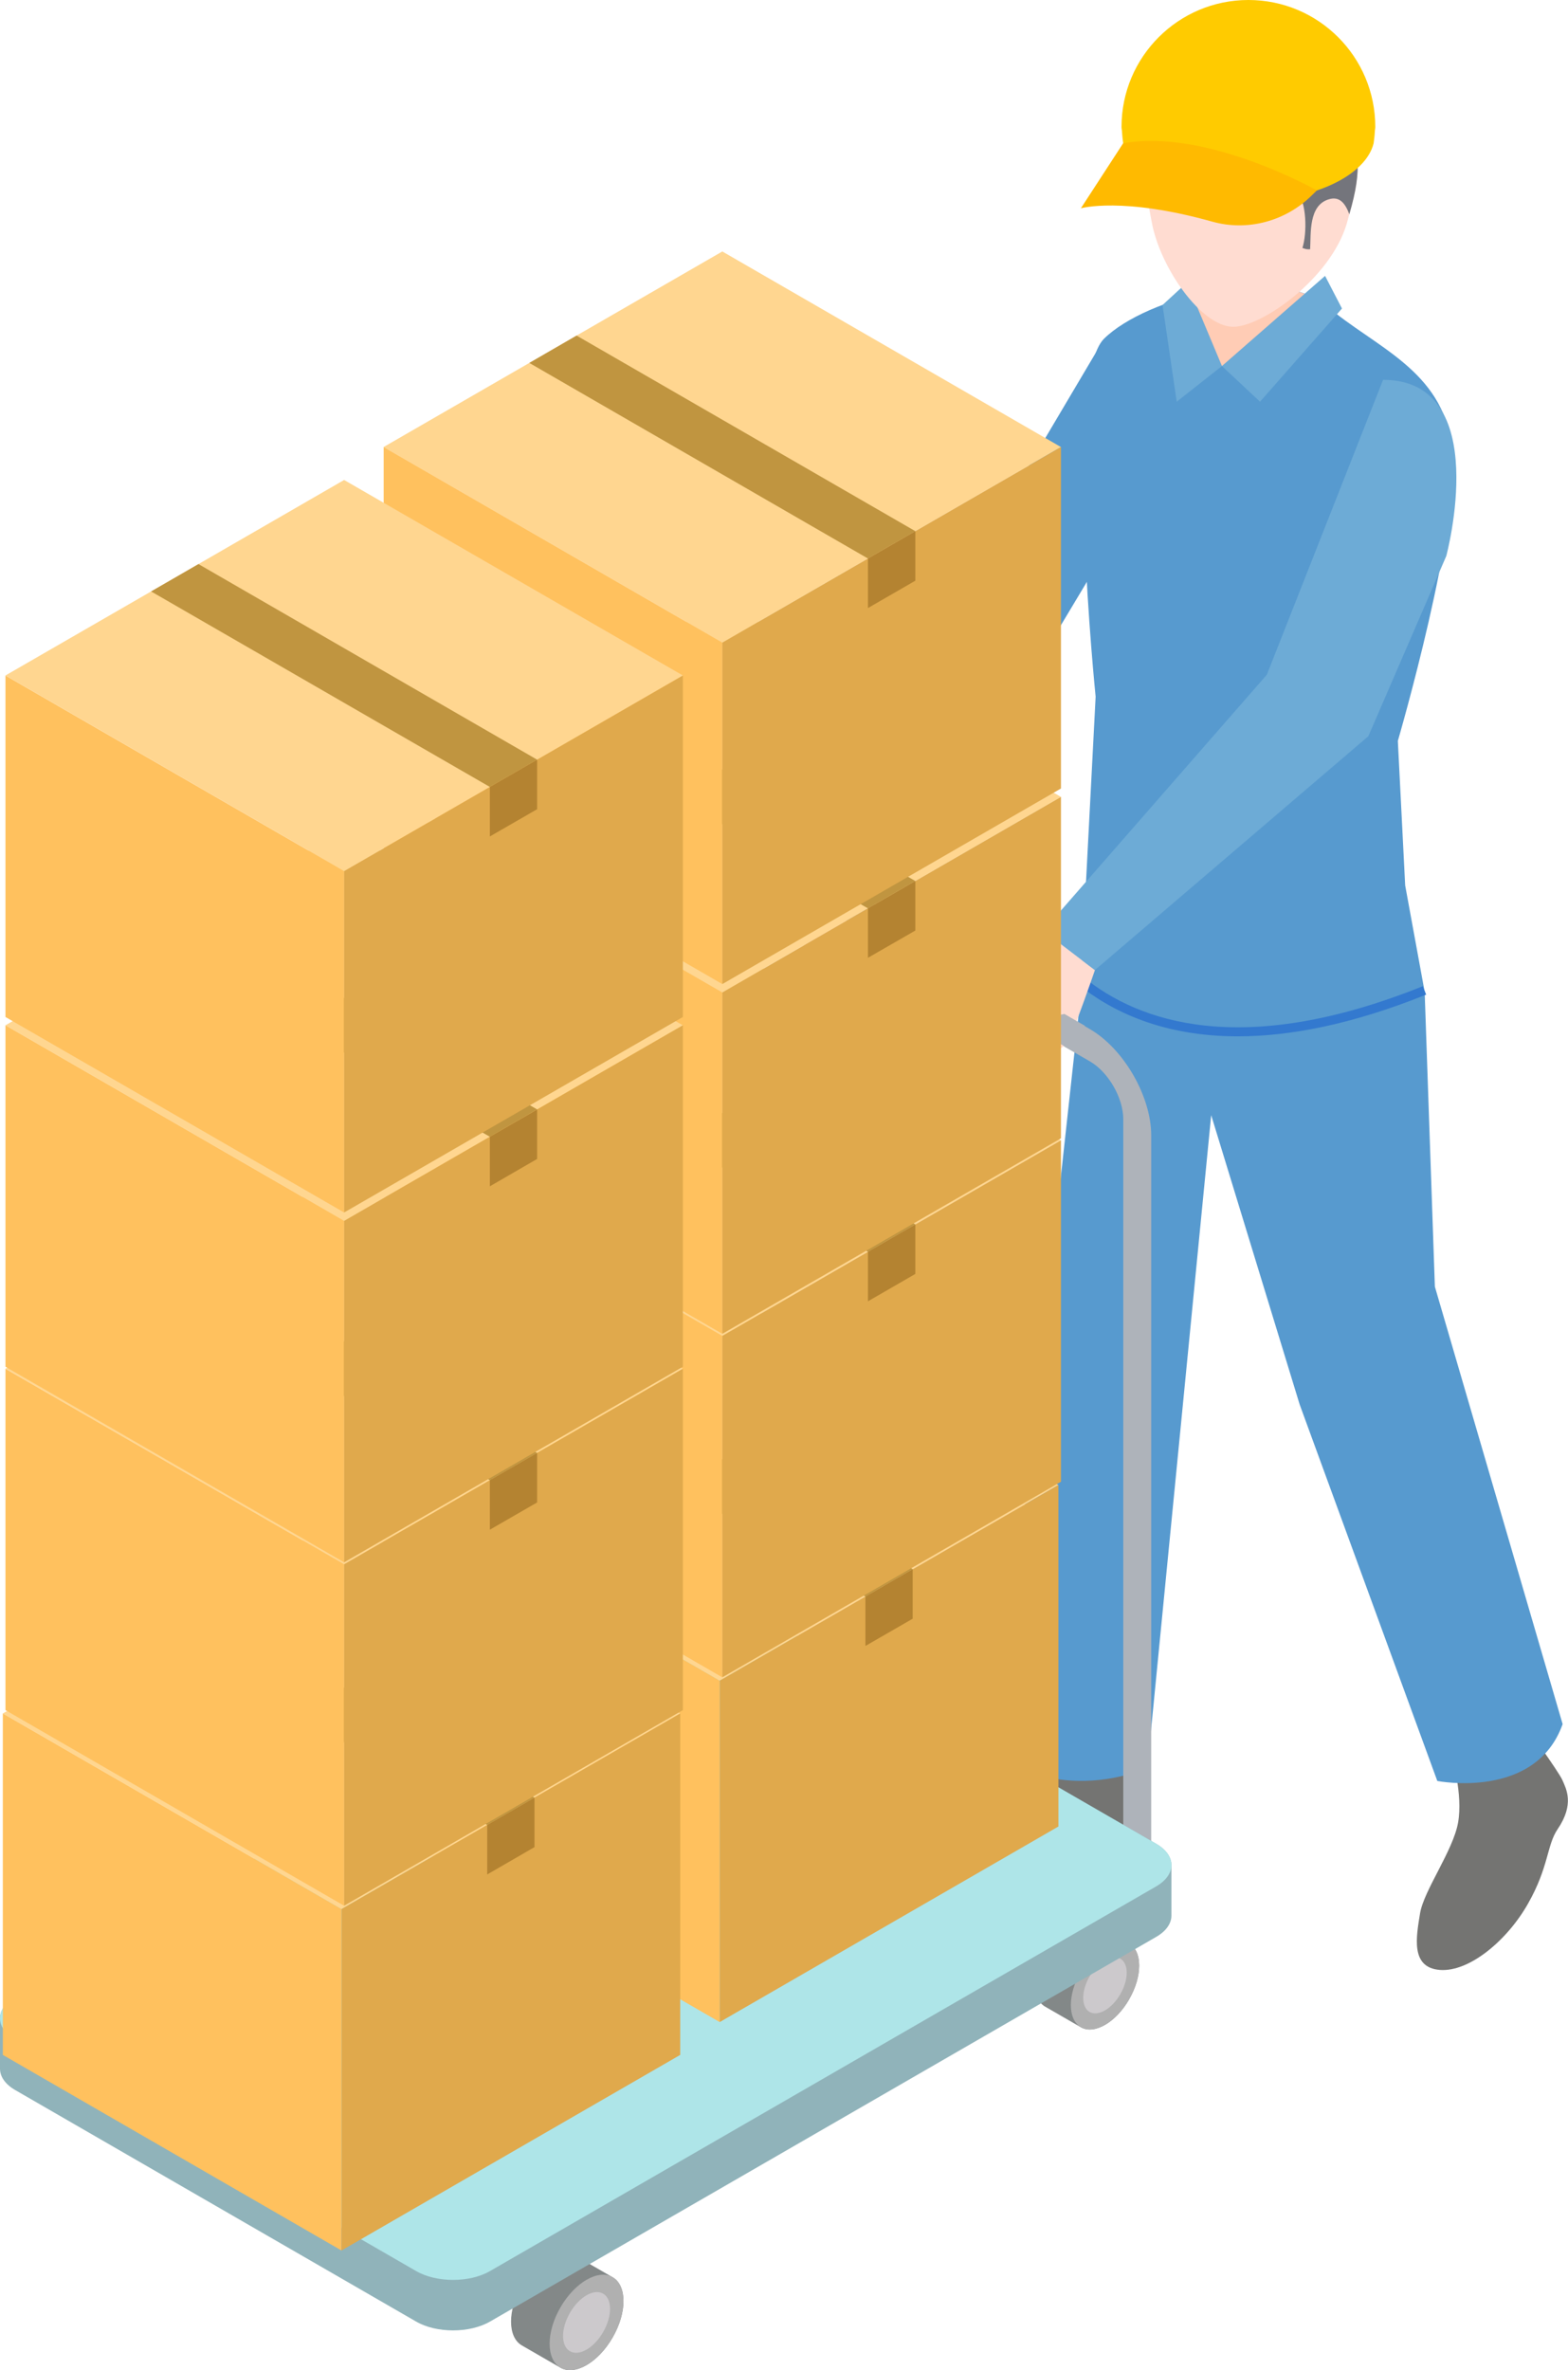
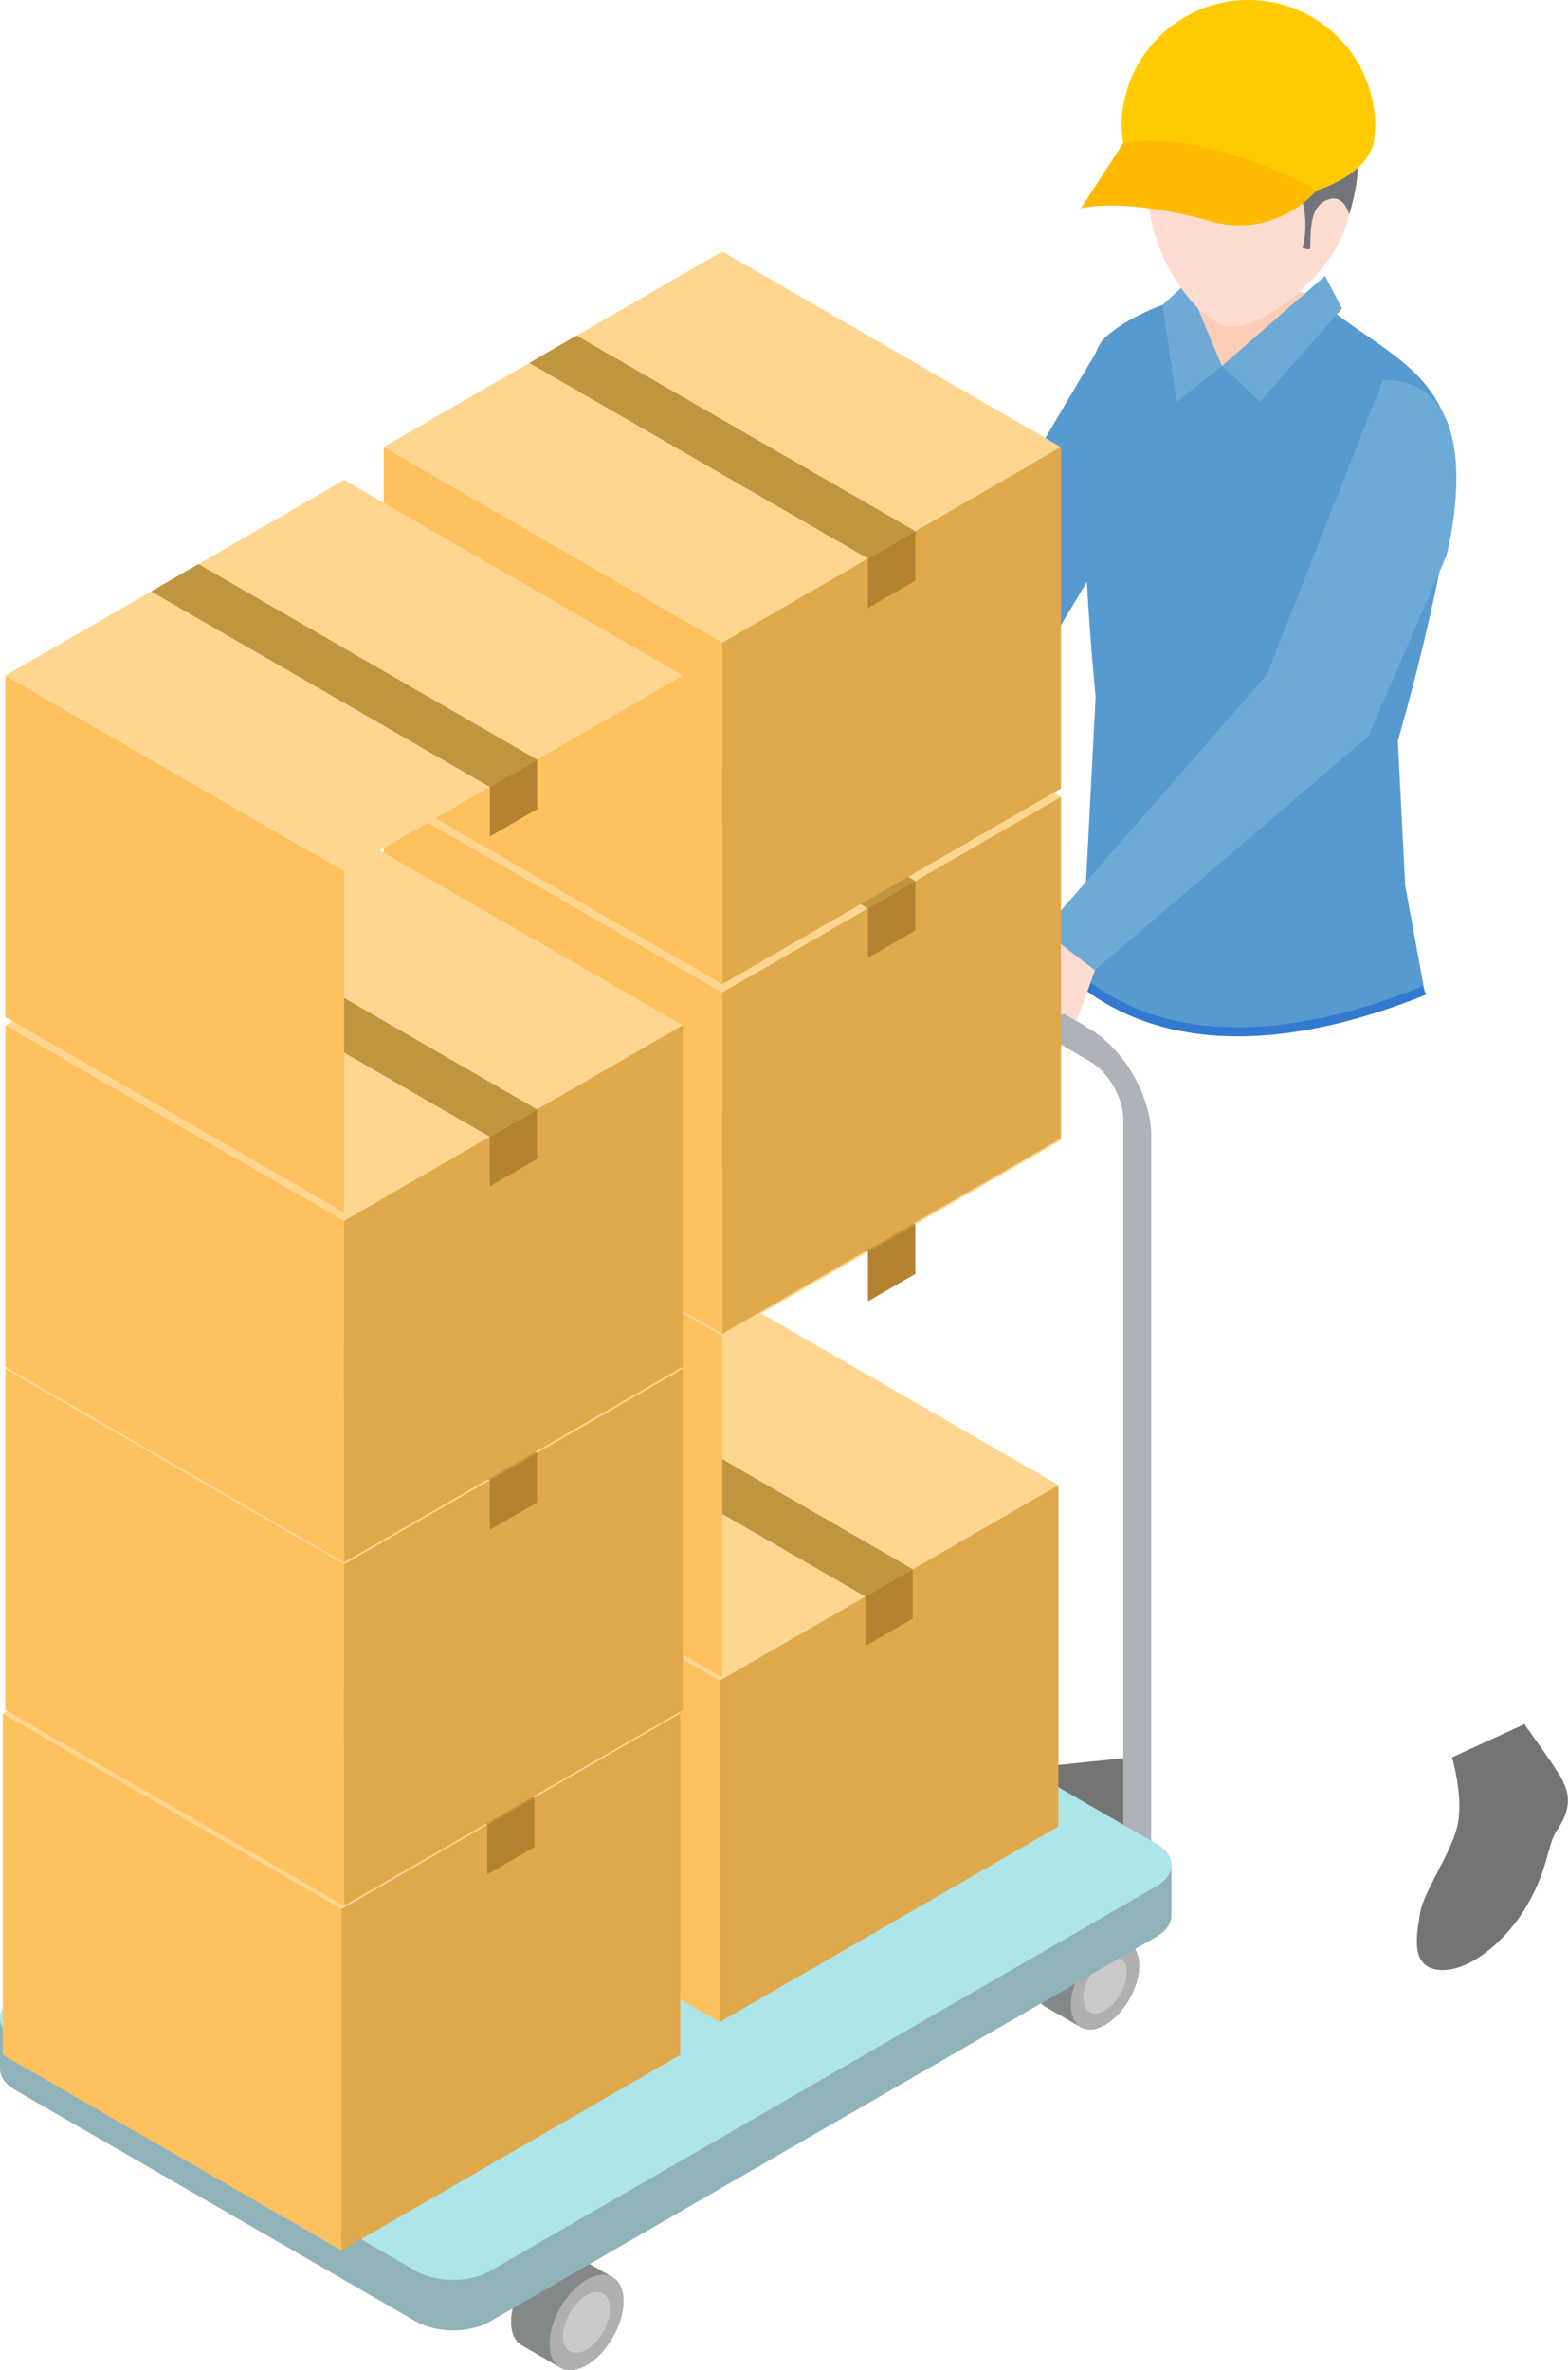
<svg xmlns="http://www.w3.org/2000/svg" id="_レイヤー_2" data-name="レイヤー 2" viewBox="0 0 160.53 242.6">
  <defs>
    <style>
      .cls-1 {
        fill: #aeb3ba;
      }

      .cls-2 {
        fill: #747472;
      }

      .cls-3 {
        fill: #90b3ba;
      }

      .cls-4 {
        fill: #ffba00;
      }

      .cls-5 {
        fill: #838888;
      }

      .cls-6 {
        fill: #aee5e8;
      }

      .cls-7 {
        fill: #ffc15e;
      }

      .cls-8 {
        fill: #ffdcd1;
      }

      .cls-9 {
        fill: #ffd690;
      }

      .cls-10 {
        fill: #3379cf;
      }

      .cls-11 {
        fill: #b0b0b0;
      }

      .cls-12 {
        fill: #c09540;
      }

      .cls-13 {
        fill: #579acf;
      }

      .cls-14 {
        fill: #74757c;
      }

      .cls-15 {
        fill: #ffccb5;
      }

      .cls-16 {
        fill: #ccc9cc;
      }

      .cls-17 {
        fill: #ffcb00;
      }

      .cls-18 {
        fill: #b48331;
      }

      .cls-19 {
        fill: #e0a94c;
      }

      .cls-20 {
        fill: #6dabd6;
      }
    </style>
  </defs>
  <g id="_レイヤー_1-2" data-name="レイヤー 1">
    <g>
      <g>
        <path class="cls-5" d="m62.72,239.27c1.48-2.56,1.48-5.32,0-6.17l-3.95-2.28c-1.48-.85-3.87.53-5.34,3.09-1.48,2.56-1.48,5.32,0,6.17l3.95,2.28c1.48.85,3.87-.53,5.34-3.09Z" />
        <path class="cls-11" d="m57.38,242.35c-1.48-.85-1.48-3.62,0-6.17,1.48-2.56,3.87-3.94,5.34-3.09,1.48.85,1.48,3.62,0,6.17-1.48,2.56-3.87,3.94-5.34,3.09Z" />
        <path class="cls-16" d="m58.35,240.67c-.94-.54-.94-2.3,0-3.93.94-1.63,2.46-2.51,3.4-1.96.94.54.94,2.3,0,3.93-.94,1.63-2.46,2.51-3.4,1.96Z" />
      </g>
      <g>
        <path class="cls-2" d="m104.47,181.05s-2.61,3.73-5.37,5.99c-2.77,2.26-4.53,3.14-4.91,5.53-.38,2.39,4.53,5.03,11.07,1.76,6.54-3.27,10.82-7.42,10.82-7.42v-7.04l-11.61,1.18Z" />
        <path class="cls-2" d="m148.65,179.87s1.13,3.77.63,6.67c-.5,2.89-3.52,6.96-3.9,9.33-.38,2.37-1,5.52,2.01,5.77,3.02.25,6.92-3.02,9.05-6.79,2.14-3.77,1.91-5.98,3.03-7.62,1.75-2.57.87-4.13.49-5.01-.38-.88-3.9-5.73-3.9-5.73l-7.42,3.4Z" />
-         <path class="cls-13" d="m102.11,179.74s6.04,4.78,15.35,1.26l6.54-66.85,9.06,29.62,14.09,38.53s10.06,1.98,12.83-5.82l-13.08-44.78-1.05-30.31c-18.37,7.38-29.12,3.91-35.17-.98v1.1l-8.55,78.24Z" />
        <polygon class="cls-13" points="113.03 34.68 98.34 59.49 81.73 84.15 88.78 87.92 106.64 67.29 114.18 54.71 113.03 34.68" />
        <g>
          <path class="cls-5" d="m115.6,204.65c1.37-2.37,1.37-4.92,0-5.71l-3.66-2.11c-1.37-.79-3.58.49-4.94,2.86-1.37,2.36-1.37,4.92,0,5.71l3.66,2.11c1.37.79,3.58-.49,4.94-2.85Z" />
          <path class="cls-11" d="m110.66,207.5c-1.37-.79-1.37-3.34,0-5.71,1.37-2.36,3.58-3.64,4.94-2.85,1.37.79,1.37,3.34,0,5.71-1.37,2.36-3.58,3.64-4.94,2.85Z" />
          <path class="cls-16" d="m111.55,205.94c-.87-.5-.87-2.13,0-3.63.87-1.51,2.28-2.32,3.15-1.82s.87,2.13,0,3.63c-.87,1.51-2.28,2.32-3.15,1.82Z" />
        </g>
        <path class="cls-1" d="m117.86,195.29l-2.86-1.65v-79.08c0-2.18-1.53-4.83-3.42-5.92l-31.15-17.98c-1.89-1.09-3.42-.2-3.42,1.97v79.08l-2.86-1.65v-79.08c0-4,2.82-5.62,6.28-3.62l31.15,17.98c3.46,2,6.28,6.88,6.28,10.88v79.08Z" />
        <path class="cls-3" d="m118.37,188.73l-41.05-23.7c-2.08-1.2-5.46-1.2-7.55,0L1.56,204.41c-1.04.6-1.56,1.39-1.56,2.18v5.17c0,.79.52,1.58,1.56,2.18l41.05,23.7c2.08,1.2,5.46,1.2,7.55,0l68.21-39.38c1.04-.6,1.56-1.39,1.56-2.18v-5.17c0-.79-.52-1.58-1.56-2.18Z" />
        <path class="cls-6" d="m118.37,193.09l-68.21,39.38c-2.08,1.2-5.46,1.2-7.55,0L1.56,208.77c-2.08-1.2-2.08-3.15,0-4.36l68.21-39.38c2.08-1.2,5.46-1.2,7.55,0l41.05,23.7c2.08,1.2,2.08,3.15,0,4.36Z" />
        <path class="cls-13" d="m145.83,101.38l-1.97-10.75-.75-14.79s6.54-22.39,5.53-30.19c-1.01-7.8-7.8-10.06-12.83-14.34-5.03-4.28-18.44-.92-22.78,3.36-4.18,4.12-.86,36.64-.86,36.64l-1.51,29.08c6.05,4.89,16.8,8.36,35.17.98Z" />
        <path class="cls-10" d="m126.73,106.08c-7.67,0-12.91-2.54-16.36-5.32l.58-.72c5.6,4.53,16.17,8.36,34.71.91l.35.86c-7.69,3.09-14.05,4.27-19.28,4.27Z" />
        <polygon class="cls-20" points="135.66 28.24 125.1 37.47 129 41.12 137.39 31.58 135.66 28.24" />
        <polygon class="cls-20" points="125.1 37.47 121.52 28.92 119.02 31.22 120.47 41.12 125.1 37.47" />
        <path class="cls-15" d="m125.1,37.47l-3.04-7.25s7.69-1.67,11.51-.15l-8.47,7.4Z" />
        <path class="cls-8" d="m81.73,84.15l-3.62,3.09c-.98.84-1.54,2.06-1.54,3.34v1.89c0,.93.49,1.78,1.3,2.24,1.15.64,2.8,1.52,3.85,1.9,1.76.63,2.52.75,3.9,0,1.38-.75,1.64-3.14,2.39-4.78.75-1.64.75-3.9.75-3.9l-7.04-3.77Z" />
        <path class="cls-1" d="m88.13,95.09l-2.13-1.23s-.62-2.19,1.43-2.48l2.09,1.21-1.38,2.5Z" />
        <path class="cls-8" d="m106.82,95.26l-4.62,1.97c-1.38.59-2.42,1.76-2.84,3.2l-.59,2.01s.57,1.94,1.07,2.57c.5.63,5.72,3.09,5.72,3.09,0,0,3.02-.13,3.77-1.51.75-1.38,2.77-7.3,2.77-7.3l-5.28-4.03Z" />
        <path class="cls-1" d="m109.68,107.5l-2.13-1.23s-.62-2.19,1.43-2.48l2.09,1.21-1.38,2.5Z" />
        <path class="cls-20" d="m141.6,38.87l-11.9,30.19-22.89,26.21,5.28,4.03,28-23.94,7.98-18.45s4.85-18.03-6.47-18.03Z" />
        <path class="cls-8" d="m138.14,21.93c-.09.31-.17.61-.26.96-1.66,5.63-8.73,10.6-11.65,10.56-3.27-.04-7.5-6.11-8.33-10.78-.48-2.75-1.09-4.84-1.18-6.98-.17-1.57-.04-3.23.57-5.24.7-2.36,1.92-4.45,4.19-6.02,4.54-3.1,15.31,0,16.49,5.76,1.09,5.37,1.57,6.94.17,11.74Z" />
        <path class="cls-14" d="m138.14,21.93c-.39-1.05-.96-1.88-2.09-1.53-2.09.61-1.83,3.49-1.92,5.11-.35.04-.52-.04-.79-.13.48-1.48.48-4.76-.65-5.93-1.53-1.61-4.19-1.22-6.24-1.44-1.83-.17-3.8-.48-5.67-.74-2.05-.31-2.79-.74-4.06-1.57-.17-1.57-.04-3.23.57-5.24.7-2.36,1.92-4.45,4.19-6.02,4.54-3.1,15.31,0,16.49,5.76,1.09,5.37,1.57,6.94.17,11.74Z" />
        <path class="cls-17" d="m127.81,0c-7.17,0-12.99,5.82-12.99,12.99,0,.18.05.35.05.53.02.39.07.77.12,1.15.83,3.33,6.22,5.91,12.82,5.91s11.99-2.58,12.82-5.91c.05-.38.1-.76.12-1.15,0-.18.05-.35.05-.53,0-7.17-5.81-12.99-12.99-12.99Z" />
        <path class="cls-4" d="m114.99,14.66l-4.33,6.66s4.25-1.21,13.46,1.37c3.61,1.01,7.5-.05,10.17-2.68l.53-.52s-11.28-6.38-19.83-4.82Z" />
        <g>
          <g>
            <polygon class="cls-9" points="108.36 152.01 93.44 160.62 88.6 163.42 73.68 172.03 39.01 152.01 53.92 143.4 58.77 140.6 73.68 131.99 108.36 152.01" />
            <polygon class="cls-7" points="73.68 206.98 73.68 172.03 39.01 152.01 39.01 186.96 73.68 206.98" />
            <polygon class="cls-12" points="93.44 160.62 88.6 163.42 53.92 143.4 58.77 140.6 93.44 160.62" />
            <polygon class="cls-19" points="108.36 152.01 73.68 172.03 73.68 206.98 108.36 186.96 108.36 152.01" />
            <polygon class="cls-18" points="93.44 160.62 88.6 163.42 88.6 168.48 93.44 165.69 93.44 160.62" />
          </g>
          <g>
            <polygon class="cls-9" points="108.62 116.72 93.71 125.33 88.86 128.13 73.95 136.74 39.27 116.72 54.19 108.11 59.03 105.31 73.95 96.7 108.62 116.72" />
            <polygon class="cls-7" points="73.95 171.69 73.95 136.74 39.28 116.72 39.28 151.67 73.95 171.69" />
            <polygon class="cls-12" points="93.71 125.33 88.86 128.13 54.19 108.11 59.03 105.31 93.71 125.33" />
-             <polygon class="cls-19" points="108.62 116.72 73.95 136.74 73.95 171.69 108.62 151.67 108.62 116.72" />
            <polygon class="cls-18" points="93.71 125.33 88.86 128.13 88.86 133.2 93.71 130.4 93.71 125.33" />
          </g>
          <g>
            <polygon class="cls-9" points="108.62 81.57 93.71 90.18 88.86 92.98 73.95 101.58 39.27 81.57 54.19 72.96 59.03 70.16 73.95 61.55 108.62 81.57" />
            <polygon class="cls-7" points="73.95 136.53 73.95 101.59 39.28 81.57 39.28 116.52 73.95 136.53" />
            <polygon class="cls-12" points="93.71 90.18 88.86 92.98 54.19 72.96 59.03 70.16 93.71 90.18" />
            <polygon class="cls-19" points="108.62 81.57 73.95 101.59 73.95 136.53 108.62 116.52 108.62 81.57" />
            <polygon class="cls-18" points="93.71 90.18 88.86 92.98 88.86 98.04 93.71 95.25 93.71 90.18" />
          </g>
          <g>
            <polygon class="cls-9" points="108.62 45.76 93.71 54.37 88.86 57.17 73.95 65.78 39.27 45.76 54.19 37.15 59.03 34.35 73.95 25.74 108.62 45.76" />
            <polygon class="cls-7" points="73.95 100.73 73.95 65.78 39.28 45.76 39.28 80.71 73.95 100.73" />
            <polygon class="cls-12" points="93.71 54.37 88.86 57.17 54.19 37.15 59.03 34.35 93.71 54.37" />
            <polygon class="cls-19" points="108.62 45.76 73.95 65.78 73.95 100.73 108.62 80.71 108.62 45.76" />
            <polygon class="cls-18" points="93.71 54.37 88.86 57.17 88.86 62.24 93.71 59.44 93.71 54.37" />
          </g>
        </g>
        <g>
          <g>
            <polygon class="cls-9" points="69.64 175.39 54.72 184.01 49.88 186.8 34.96 195.41 .29 175.39 15.2 166.78 20.05 163.99 34.96 155.38 69.64 175.39" />
            <polygon class="cls-7" points="34.96 230.36 34.96 195.41 .29 175.39 .29 210.34 34.96 230.36" />
            <polygon class="cls-12" points="54.72 184.01 49.88 186.8 15.2 166.78 20.05 163.99 54.72 184.01" />
            <polygon class="cls-19" points="69.64 175.39 34.96 195.41 34.96 230.36 69.64 210.34 69.64 175.39" />
            <polygon class="cls-18" points="54.72 184.01 49.88 186.8 49.88 191.87 54.72 189.07 54.72 184.01" />
          </g>
          <g>
            <polygon class="cls-9" points="69.91 140.1 54.99 148.72 50.15 151.51 35.23 160.12 .56 140.1 15.47 131.49 20.32 128.7 35.23 120.09 69.91 140.1" />
            <polygon class="cls-7" points="35.23 195.07 35.23 160.12 .56 140.11 .56 175.05 35.23 195.07" />
            <polygon class="cls-12" points="54.99 148.72 50.15 151.51 15.47 131.49 20.32 128.7 54.99 148.72" />
            <polygon class="cls-19" points="69.91 140.11 35.23 160.12 35.23 195.07 69.91 175.05 69.91 140.11" />
            <polygon class="cls-18" points="54.99 148.72 50.15 151.51 50.15 156.58 54.99 153.79 54.99 148.72" />
          </g>
          <g>
            <polygon class="cls-9" points="69.91 104.95 54.99 113.56 50.15 116.36 35.23 124.97 .56 104.95 15.47 96.34 20.32 93.54 35.23 84.94 69.91 104.95" />
            <polygon class="cls-7" points="35.23 159.92 35.23 124.97 .56 104.95 .56 139.9 35.23 159.92" />
            <polygon class="cls-12" points="54.99 113.56 50.15 116.36 15.47 96.34 20.32 93.54 54.99 113.56" />
            <polygon class="cls-19" points="69.91 104.95 35.23 124.97 35.23 159.92 69.91 139.9 69.91 104.95" />
            <polygon class="cls-18" points="54.99 113.57 50.15 116.36 50.15 121.43 54.99 118.63 54.99 113.57" />
          </g>
          <g>
            <polygon class="cls-9" points="69.91 69.14 54.99 77.76 50.15 80.55 35.23 89.16 .56 69.14 15.47 60.54 20.32 57.74 35.23 49.13 69.91 69.14" />
            <polygon class="cls-7" points="35.23 124.11 35.23 89.17 .56 69.15 .56 104.1 35.23 124.11" />
            <polygon class="cls-12" points="54.99 77.76 50.15 80.55 15.47 60.54 20.32 57.74 54.99 77.76" />
-             <polygon class="cls-19" points="69.91 69.15 35.23 89.17 35.23 124.11 69.91 104.1 69.91 69.15" />
            <polygon class="cls-18" points="54.99 77.76 50.15 80.55 50.15 85.62 54.99 82.83 54.99 77.76" />
          </g>
        </g>
      </g>
    </g>
  </g>
</svg>